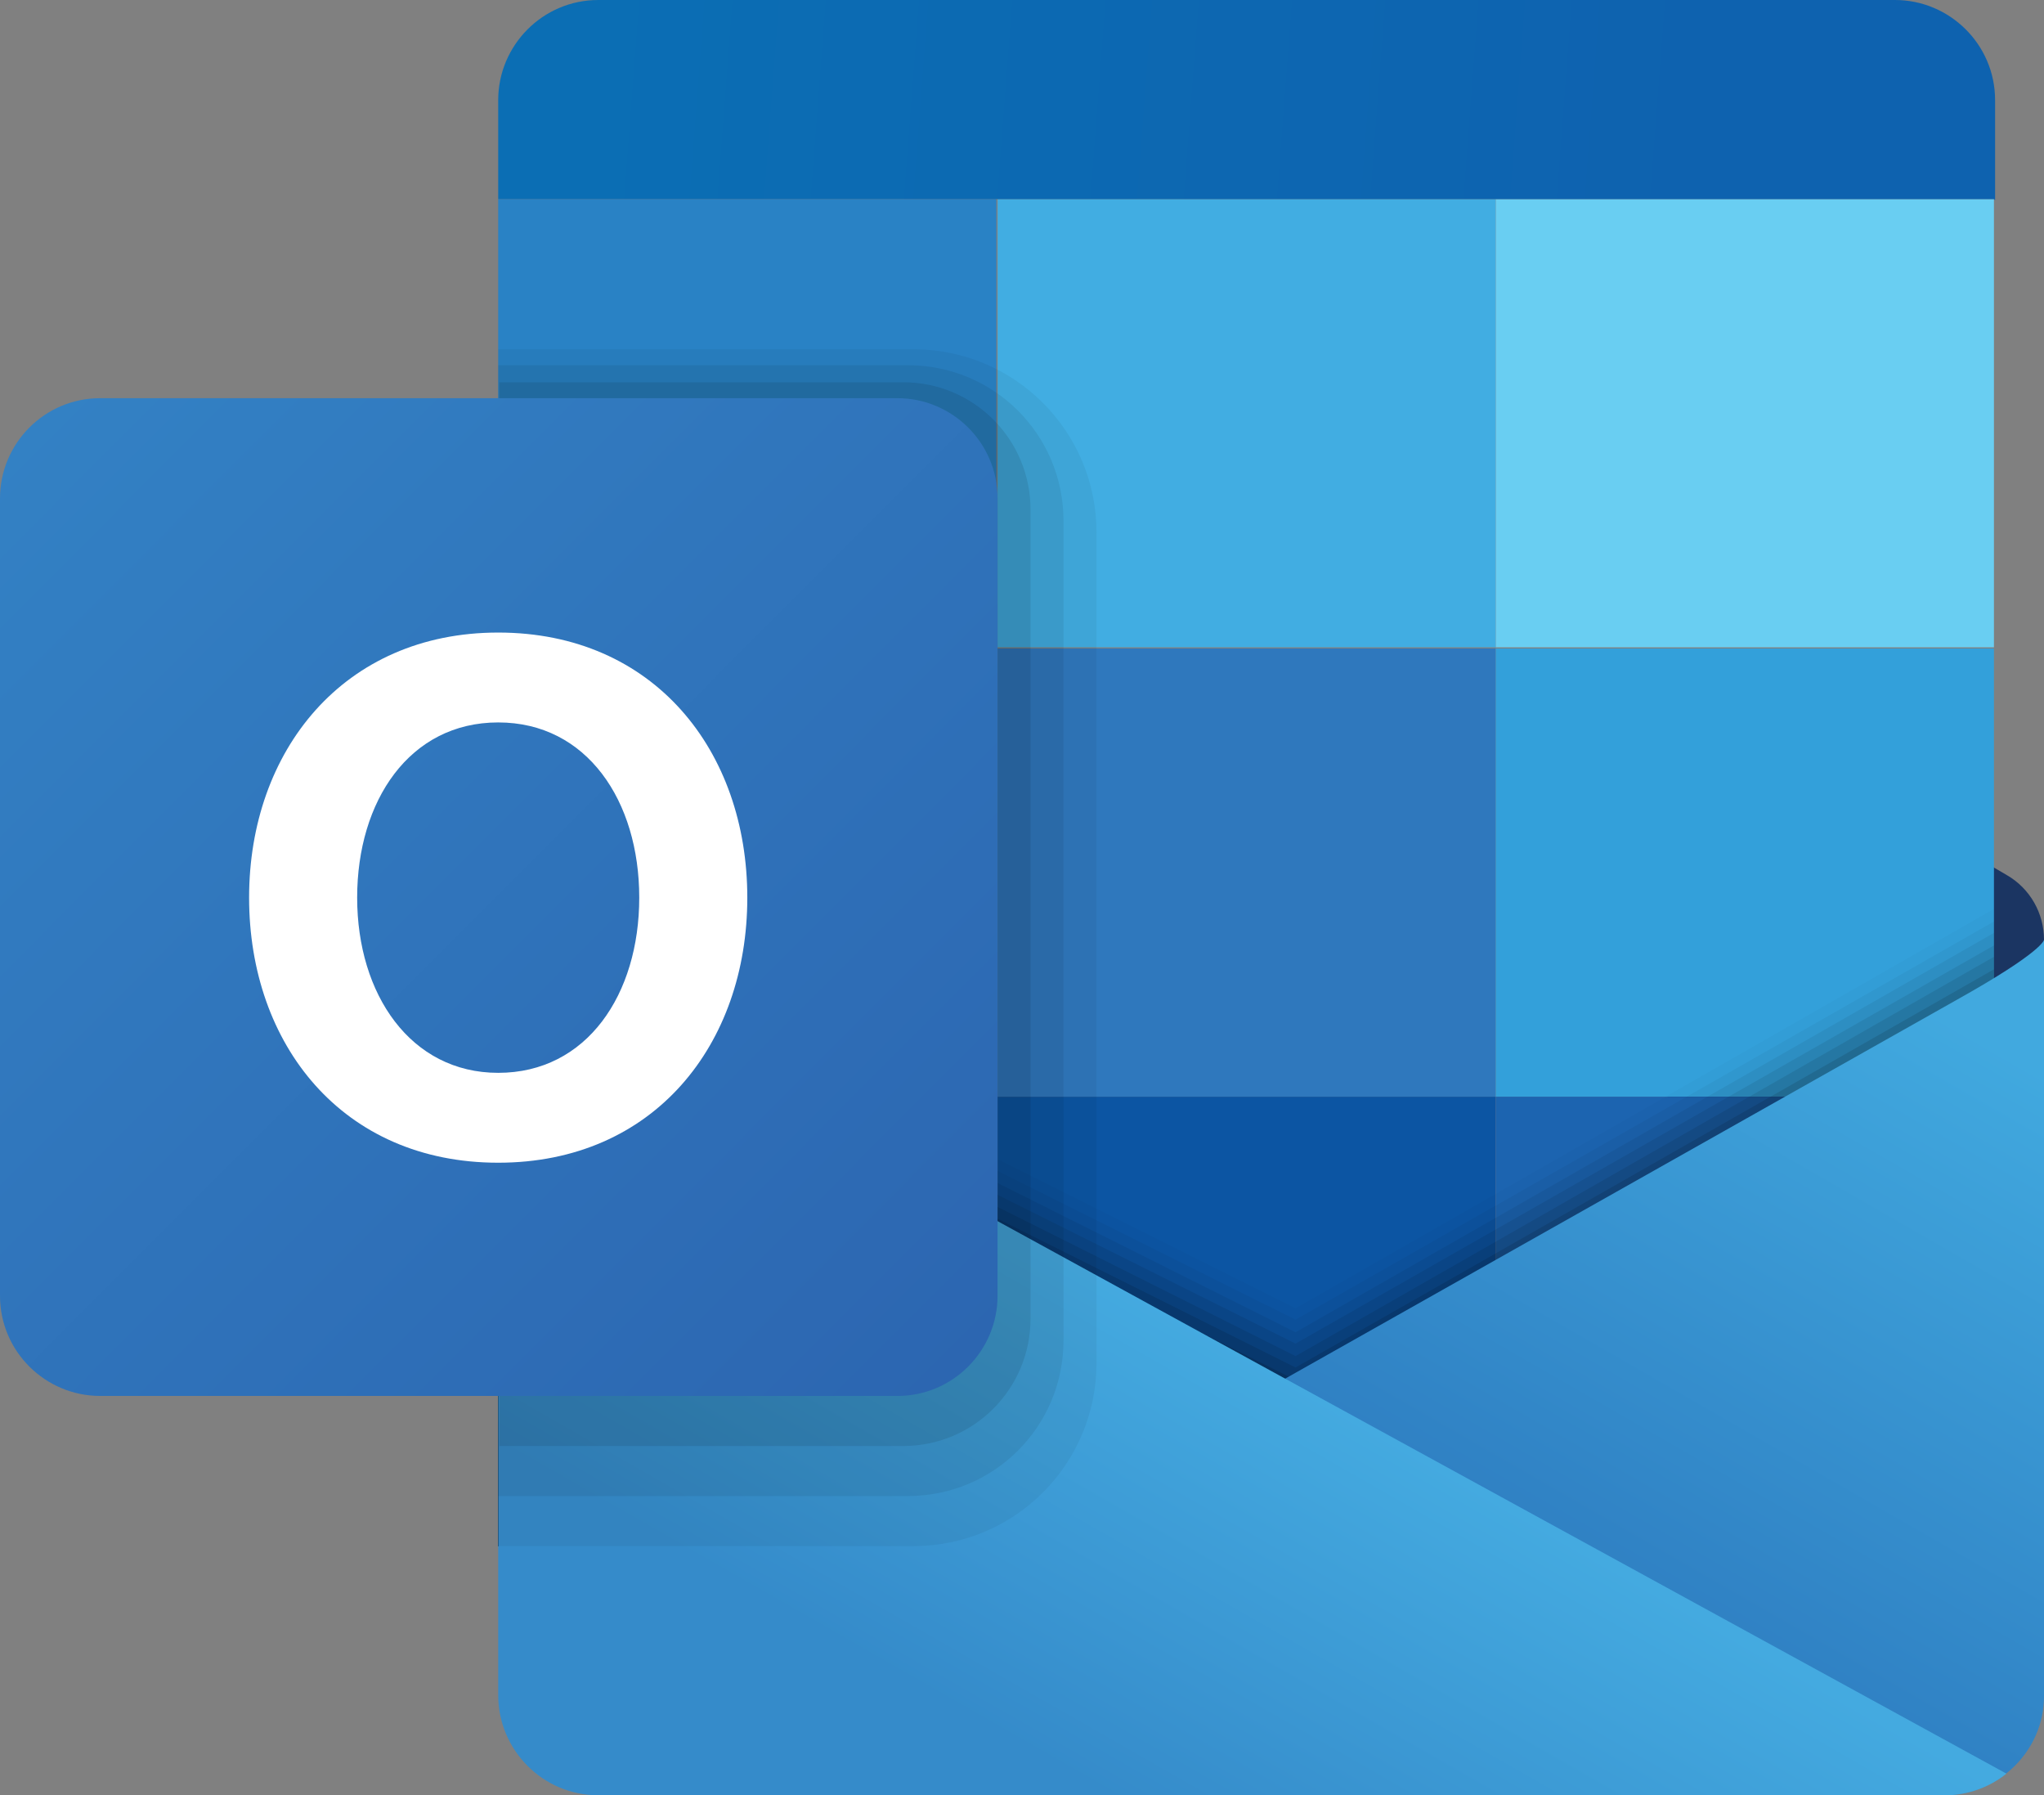
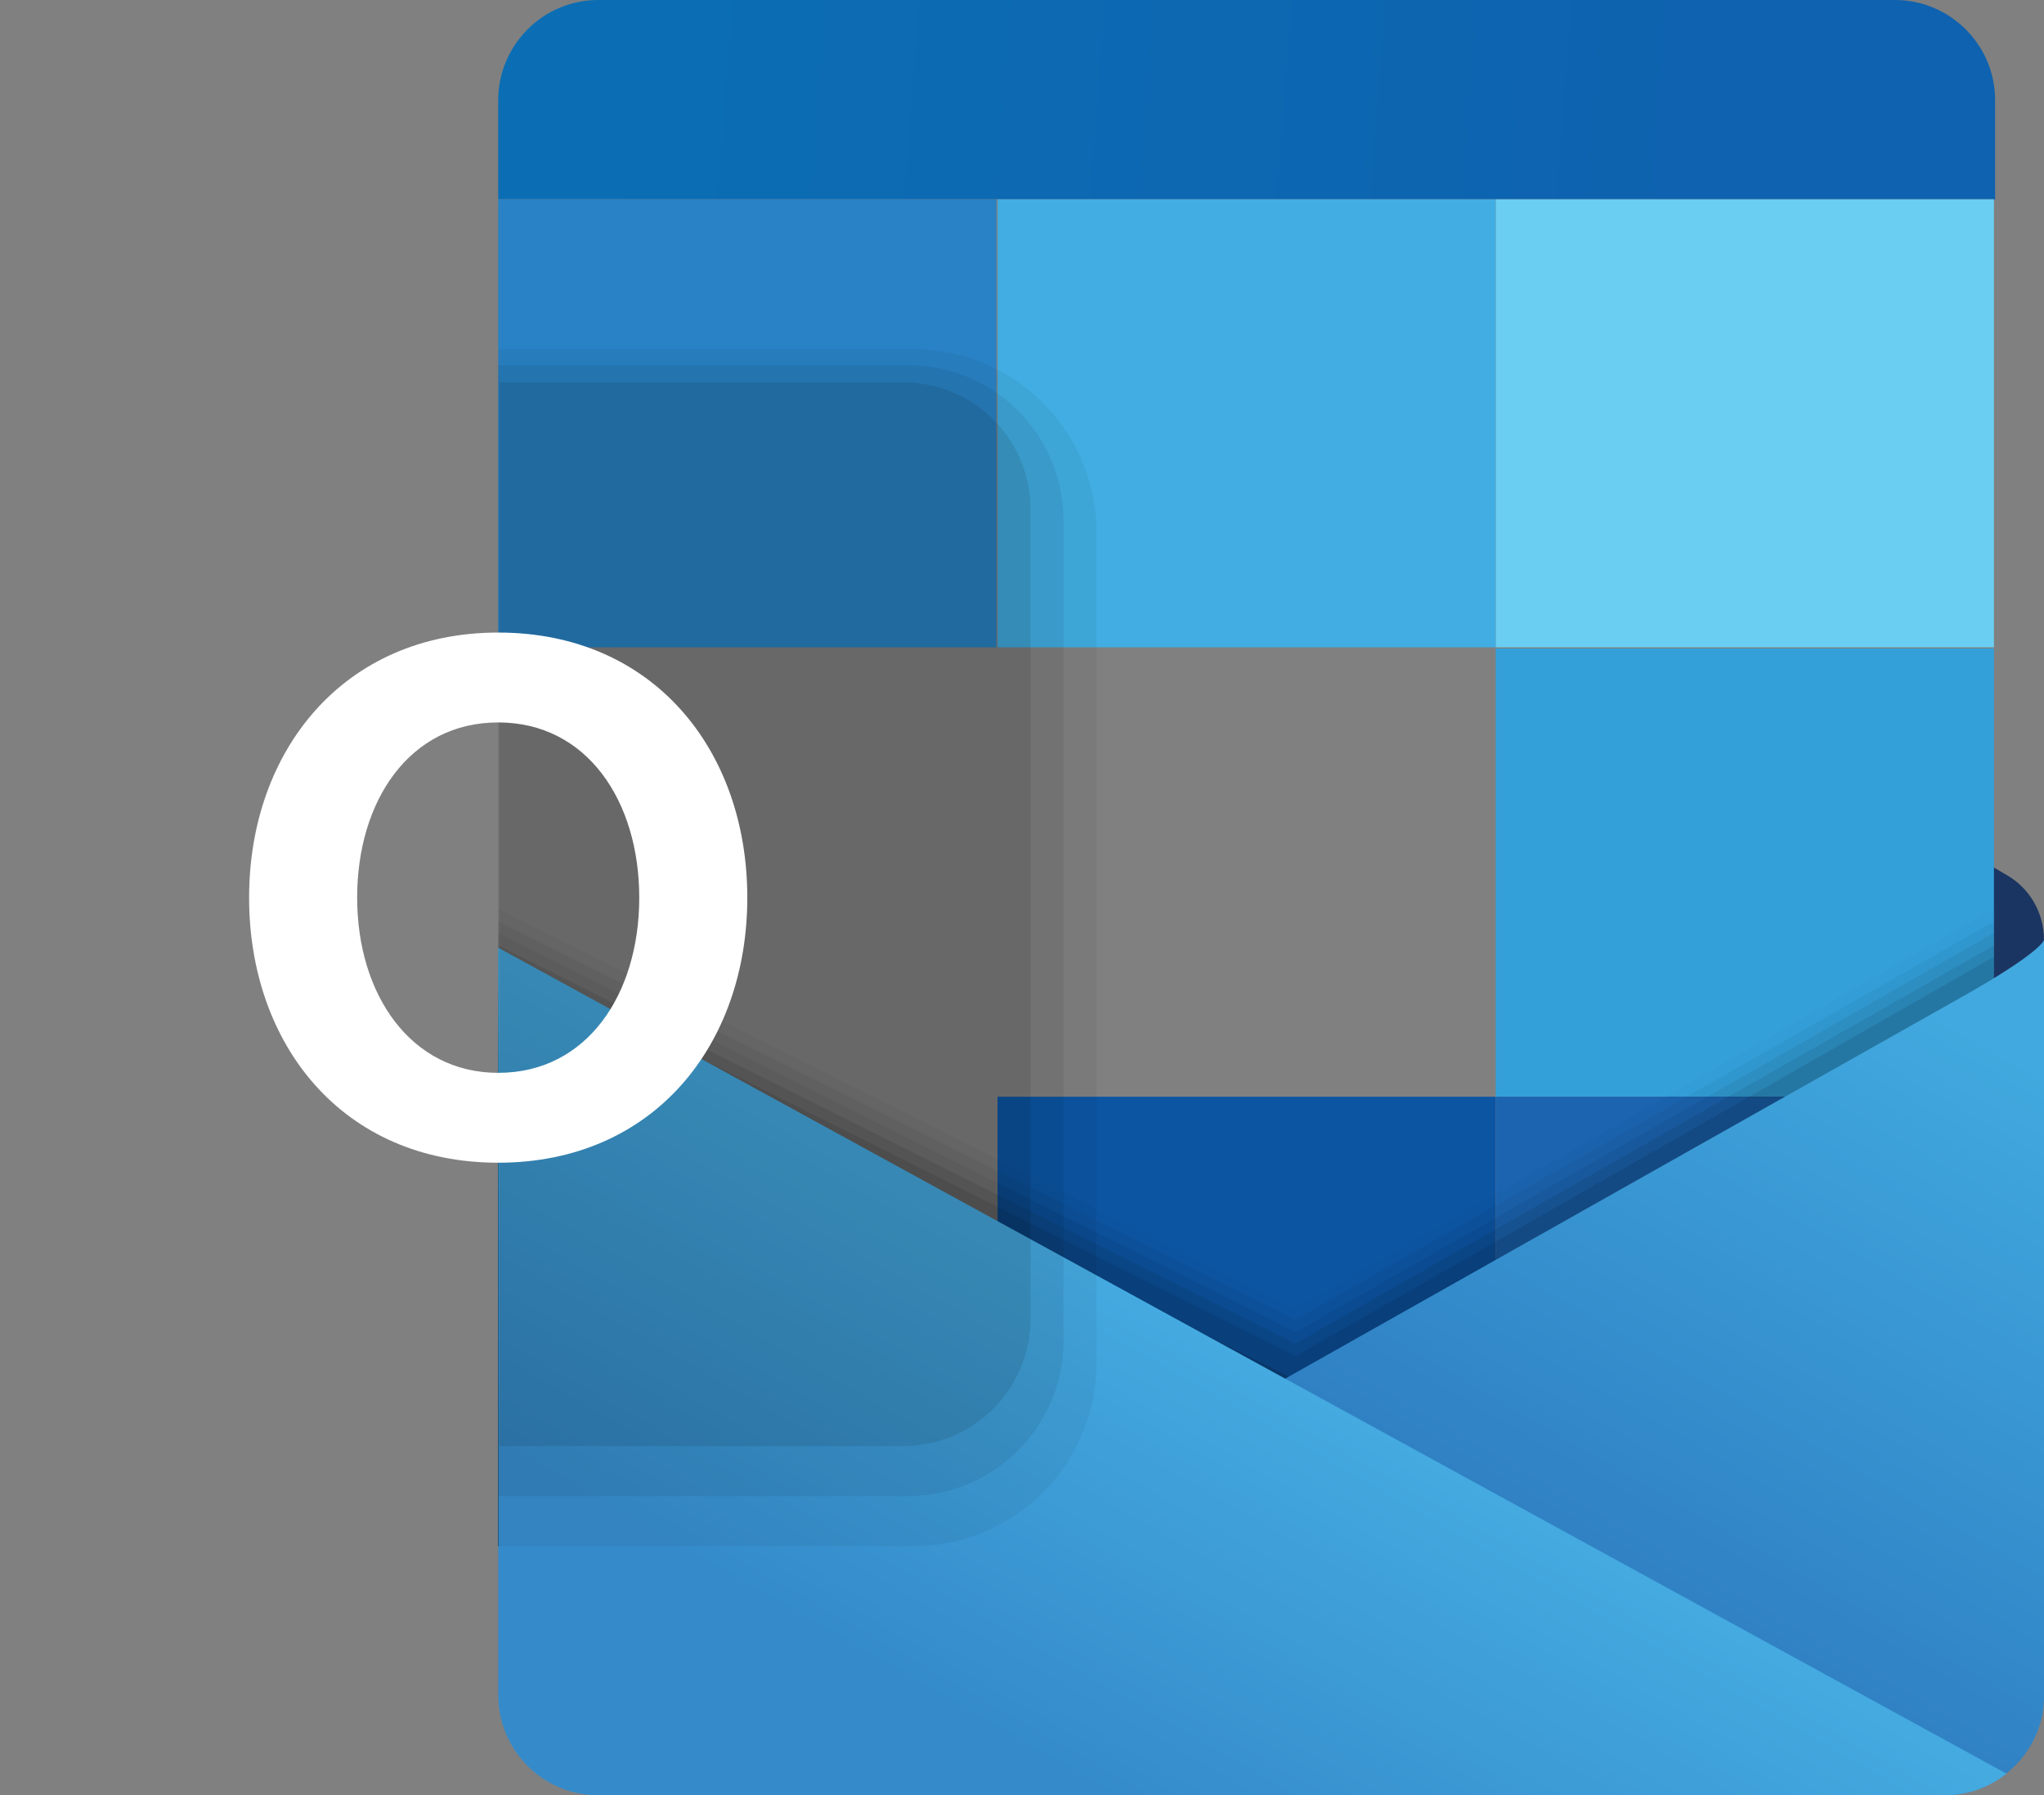
<svg xmlns="http://www.w3.org/2000/svg" id="Layer_2" data-name="Layer 2" viewBox="0 0 17.97 15.78">
  <rect x="0" y="0" width="17.97" height="15.78" fill="#808080" stroke="none" />
  <defs>
    <style>
      .cls-1 {
        opacity: .21;
      }

      .cls-1, .cls-2, .cls-3, .cls-4, .cls-5, .cls-6, .cls-7, .cls-8, .cls-9, .cls-10, .cls-11, .cls-12, .cls-13, .cls-14, .cls-15, .cls-16, .cls-17, .cls-18, .cls-19, .cls-20, .cls-21, .cls-22, .cls-23, .cls-24 {
        fill: #010101;
        isolation: isolate;
      }

      .cls-25 {
        fill: url(#linear-gradient-2);
      }

      .cls-26 {
        fill: #fff;
      }

      .cls-2 {
        opacity: .05;
      }

      .cls-27 {
        fill: #0c55a3;
      }

      .cls-3 {
        opacity: .02;
      }

      .cls-4 {
        opacity: .34;
      }

      .cls-28 {
        fill: #1b3562;
      }

      .cls-5 {
        opacity: .36;
      }

      .cls-6 {
        opacity: .27;
      }

      .cls-29 {
        fill: #2f78bd;
      }

      .cls-7 {
        opacity: .07;
      }

      .cls-30 {
        fill: #41ade2;
      }

      .cls-8 {
        opacity: .13;
      }

      .cls-9 {
        opacity: .4;
      }

      .cls-10 {
        opacity: .19;
      }

      .cls-11 {
        opacity: .09;
      }

      .cls-12 {
        opacity: .25;
      }

      .cls-13 {
        opacity: .09;
      }

      .cls-14 {
        opacity: .17;
      }

      .cls-15 {
        opacity: .38;
      }

      .cls-31 {
        fill: #1c64b0;
      }

      .cls-16 {
        opacity: .31;
      }

      .cls-17 {
        opacity: .08;
      }

      .cls-18 {
        opacity: .11;
      }

      .cls-32 {
        fill: url(#linear-gradient-3);
      }

      .cls-19 {
        opacity: .06;
      }

      .cls-20 {
        opacity: .23;
      }

      .cls-21 {
        opacity: .15;
      }

      .cls-22 {
        opacity: .04;
      }

      .cls-33 {
        fill: url(#linear-gradient);
      }

      .cls-23 {
        opacity: .32;
      }

      .cls-24 {
        opacity: .29;
      }

      .cls-34 {
        fill: #33a0da;
      }

      .cls-35 {
        fill: url(#linear-gradient-4);
      }

      .cls-36 {
        fill: #69cef2;
      }

      .cls-37 {
        fill: #2982c5;
      }
    </style>
    <linearGradient id="linear-gradient" x1="-102.08" y1="486.97" x2="-103.53" y2="484.45" gradientTransform="translate(219.9 982.07) scale(2 -2)" gradientUnits="userSpaceOnUse">
      <stop offset="0" stop-color="#41a9df" />
      <stop offset="1" stop-color="#2f80c3" />
    </linearGradient>
    <linearGradient id="linear-gradient-2" x1="-107.61" y1="490.82" x2="-101.56" y2="490.36" gradientTransform="translate(219.9 982.07) scale(2 -2)" gradientUnits="userSpaceOnUse">
      <stop offset=".04" stop-color="#0b6eb4" />
      <stop offset=".85" stop-color="#0e62af" />
    </linearGradient>
    <linearGradient id="linear-gradient-3" x1="-104.44" y1="485.07" x2="-105.43" y2="483.34" gradientTransform="translate(219.9 982.07) scale(2 -2)" gradientUnits="userSpaceOnUse">
      <stop offset="0" stop-color="#44aae0" />
      <stop offset="1" stop-color="#358bca" />
    </linearGradient>
    <linearGradient id="linear-gradient-4" x1="-109.84" y1="489.16" x2="-105.7" y2="485.03" gradientTransform="translate(219.9 982.07) scale(2 -2)" gradientUnits="userSpaceOnUse">
      <stop offset="0" stop-color="#3381c4" />
      <stop offset="1" stop-color="#2c66b1" />
    </linearGradient>
  </defs>
  <g id="Layer_1-2" data-name="Layer 1">
    <g>
      <path class="cls-28" d="M17.64,7.69l-2.98-1.74v5.08h3.31v-2.77c0-.23-.12-.45-.33-.57Z" />
      <path class="cls-37" d="M4.38,1.75h4.38v3.94H4.38V1.75Z" />
      <path class="cls-30" d="M8.77,1.75h4.38v3.94h-4.38V1.75Z" />
-       <path class="cls-36" d="M13.15,1.75h4.38v3.94h-4.38V1.75Z" />
-       <path class="cls-29" d="M8.77,5.7h4.38v3.94h-4.38v-3.94Z" />
+       <path class="cls-36" d="M13.15,1.75h4.38v3.94h-4.38Z" />
      <path class="cls-27" d="M8.77,9.64h4.38v3.94h-4.38v-3.94Z" />
      <path class="cls-34" d="M13.15,5.7h4.38v3.94h-4.38v-3.94Z" />
      <path class="cls-31" d="M13.15,9.64h4.38v3.94h-4.38v-3.94Z" />
      <polygon class="cls-3" points="4.38 13.59 17.53 13.59 17.53 7.99 11.39 11.5 4.38 7.99 4.38 13.59" />
      <polygon class="cls-22" points="4.38 13.59 17.53 13.59 17.53 8.1 11.39 11.6 4.38 8.1 4.38 13.59" />
      <polygon class="cls-19" points="4.38 13.59 17.53 13.59 17.53 8.2 11.39 11.71 4.38 8.2 4.38 13.59" />
      <polygon class="cls-17" points="4.38 13.59 17.53 13.59 17.53 8.31 11.39 11.81 4.38 8.31 4.38 13.59" />
      <polygon class="cls-13" points="4.38 13.59 17.53 13.59 17.53 8.41 11.39 11.92 4.38 8.41 4.38 13.59" />
-       <polygon class="cls-18" points="4.38 13.59 17.53 13.59 17.53 8.52 11.39 12.02 4.38 8.52 4.38 13.59" />
      <polygon class="cls-8" points="4.38 13.59 17.53 13.59 17.53 8.62 11.39 12.13 4.38 8.62 4.38 13.59" />
      <polygon class="cls-21" points="4.38 13.59 17.53 13.59 17.53 8.72 11.39 12.23 4.38 8.72 4.38 13.59" />
      <polygon class="cls-14" points="4.38 13.59 17.53 13.59 17.53 8.83 11.39 12.34 4.38 8.83 4.38 13.59" />
      <polygon class="cls-10" points="4.38 13.59 17.53 13.59 17.53 8.93 11.39 12.44 4.38 8.93 4.38 13.59" />
      <polygon class="cls-1" points="4.38 13.59 17.53 13.59 17.53 9.04 11.39 12.54 4.38 9.04 4.38 13.59" />
      <polygon class="cls-20" points="4.38 13.59 17.53 13.59 17.53 9.14 11.39 12.65 4.38 9.14 4.38 13.59" />
      <polygon class="cls-12" points="4.38 13.59 17.53 13.59 17.53 9.25 11.39 12.75 4.38 9.25 4.38 13.59" />
      <polygon class="cls-6" points="4.38 13.59 17.53 13.59 17.53 9.35 11.39 12.86 4.38 9.35 4.38 13.59" />
      <polygon class="cls-24" points="4.38 13.59 17.53 13.59 17.53 9.45 11.39 12.96 4.38 9.45 4.38 13.59" />
      <polygon class="cls-16" points="4.38 13.59 17.53 13.59 17.53 9.56 11.39 13.07 4.38 9.56 4.38 13.59" />
      <polygon class="cls-23" points="4.38 13.59 17.53 13.59 17.53 9.66 11.39 13.17 4.38 9.66 4.38 13.59" />
      <polygon class="cls-4" points="4.38 13.59 17.53 13.59 17.53 9.77 11.39 13.27 4.38 9.77 4.38 13.59" />
      <polygon class="cls-5" points="4.38 13.59 17.53 13.59 17.53 9.87 11.39 13.38 4.38 9.87 4.38 13.59" />
      <polygon class="cls-15" points="4.38 13.59 17.53 13.59 17.53 9.98 11.39 13.48 4.38 9.98 4.38 13.59" />
      <polygon class="cls-9" points="4.38 13.59 17.53 13.59 17.53 10.08 11.39 13.59 4.38 10.08 4.38 13.59" />
      <path class="cls-33" d="M5.45,15.78h11.64c.48,0,.88-.39,.88-.87,0-1.98,0-6.65,0-6.65,0,0,0,.1-.77,.53-.76,.43-12.06,6.8-12.06,6.8,0,0,.1,.19,.31,.19Z" />
      <path class="cls-25" d="M17.53,1.75H4.38V.88c0-.48,.39-.88,.88-.88h11.4c.48,0,.88,.39,.88,.88v.88Z" />
      <path class="cls-32" d="M4.38,8.33v6.57c0,.48,.39,.88,.88,.88h11.84c.2,0,.39-.07,.54-.19L4.38,8.33Z" />
      <path class="cls-2" d="M8.03,3.07h-3.65V13.59h3.65c.89,0,1.61-.72,1.61-1.61V4.68c0-.89-.72-1.61-1.61-1.61Z" />
      <path class="cls-7" d="M7.98,13.15h-3.6V3.21h3.6c.76,0,1.37,.61,1.37,1.37v7.2c0,.76-.61,1.37-1.37,1.37Z" />
      <path class="cls-11" d="M7.94,12.71h-3.55V3.36h3.55c.62,0,1.12,.5,1.12,1.12v7.11c0,.62-.5,1.12-1.12,1.12Z" />
-       <path class="cls-35" d="M7.89,12.27H.88c-.48,0-.88-.39-.88-.88V4.38c0-.48,.39-.88,.88-.88H7.89c.48,0,.88,.39,.88,.88v7.01c0,.48-.39,.88-.88,.88Z" />
      <path class="cls-26" d="M4.38,5.56c-1.36,0-2.19,1.04-2.19,2.33s.82,2.33,2.19,2.33,2.19-1.04,2.19-2.33-.82-2.33-2.19-2.33Zm0,3.87c-.77,0-1.24-.69-1.24-1.54s.46-1.54,1.24-1.54,1.24,.69,1.24,1.54-.46,1.54-1.24,1.54Z" />
    </g>
  </g>
</svg>